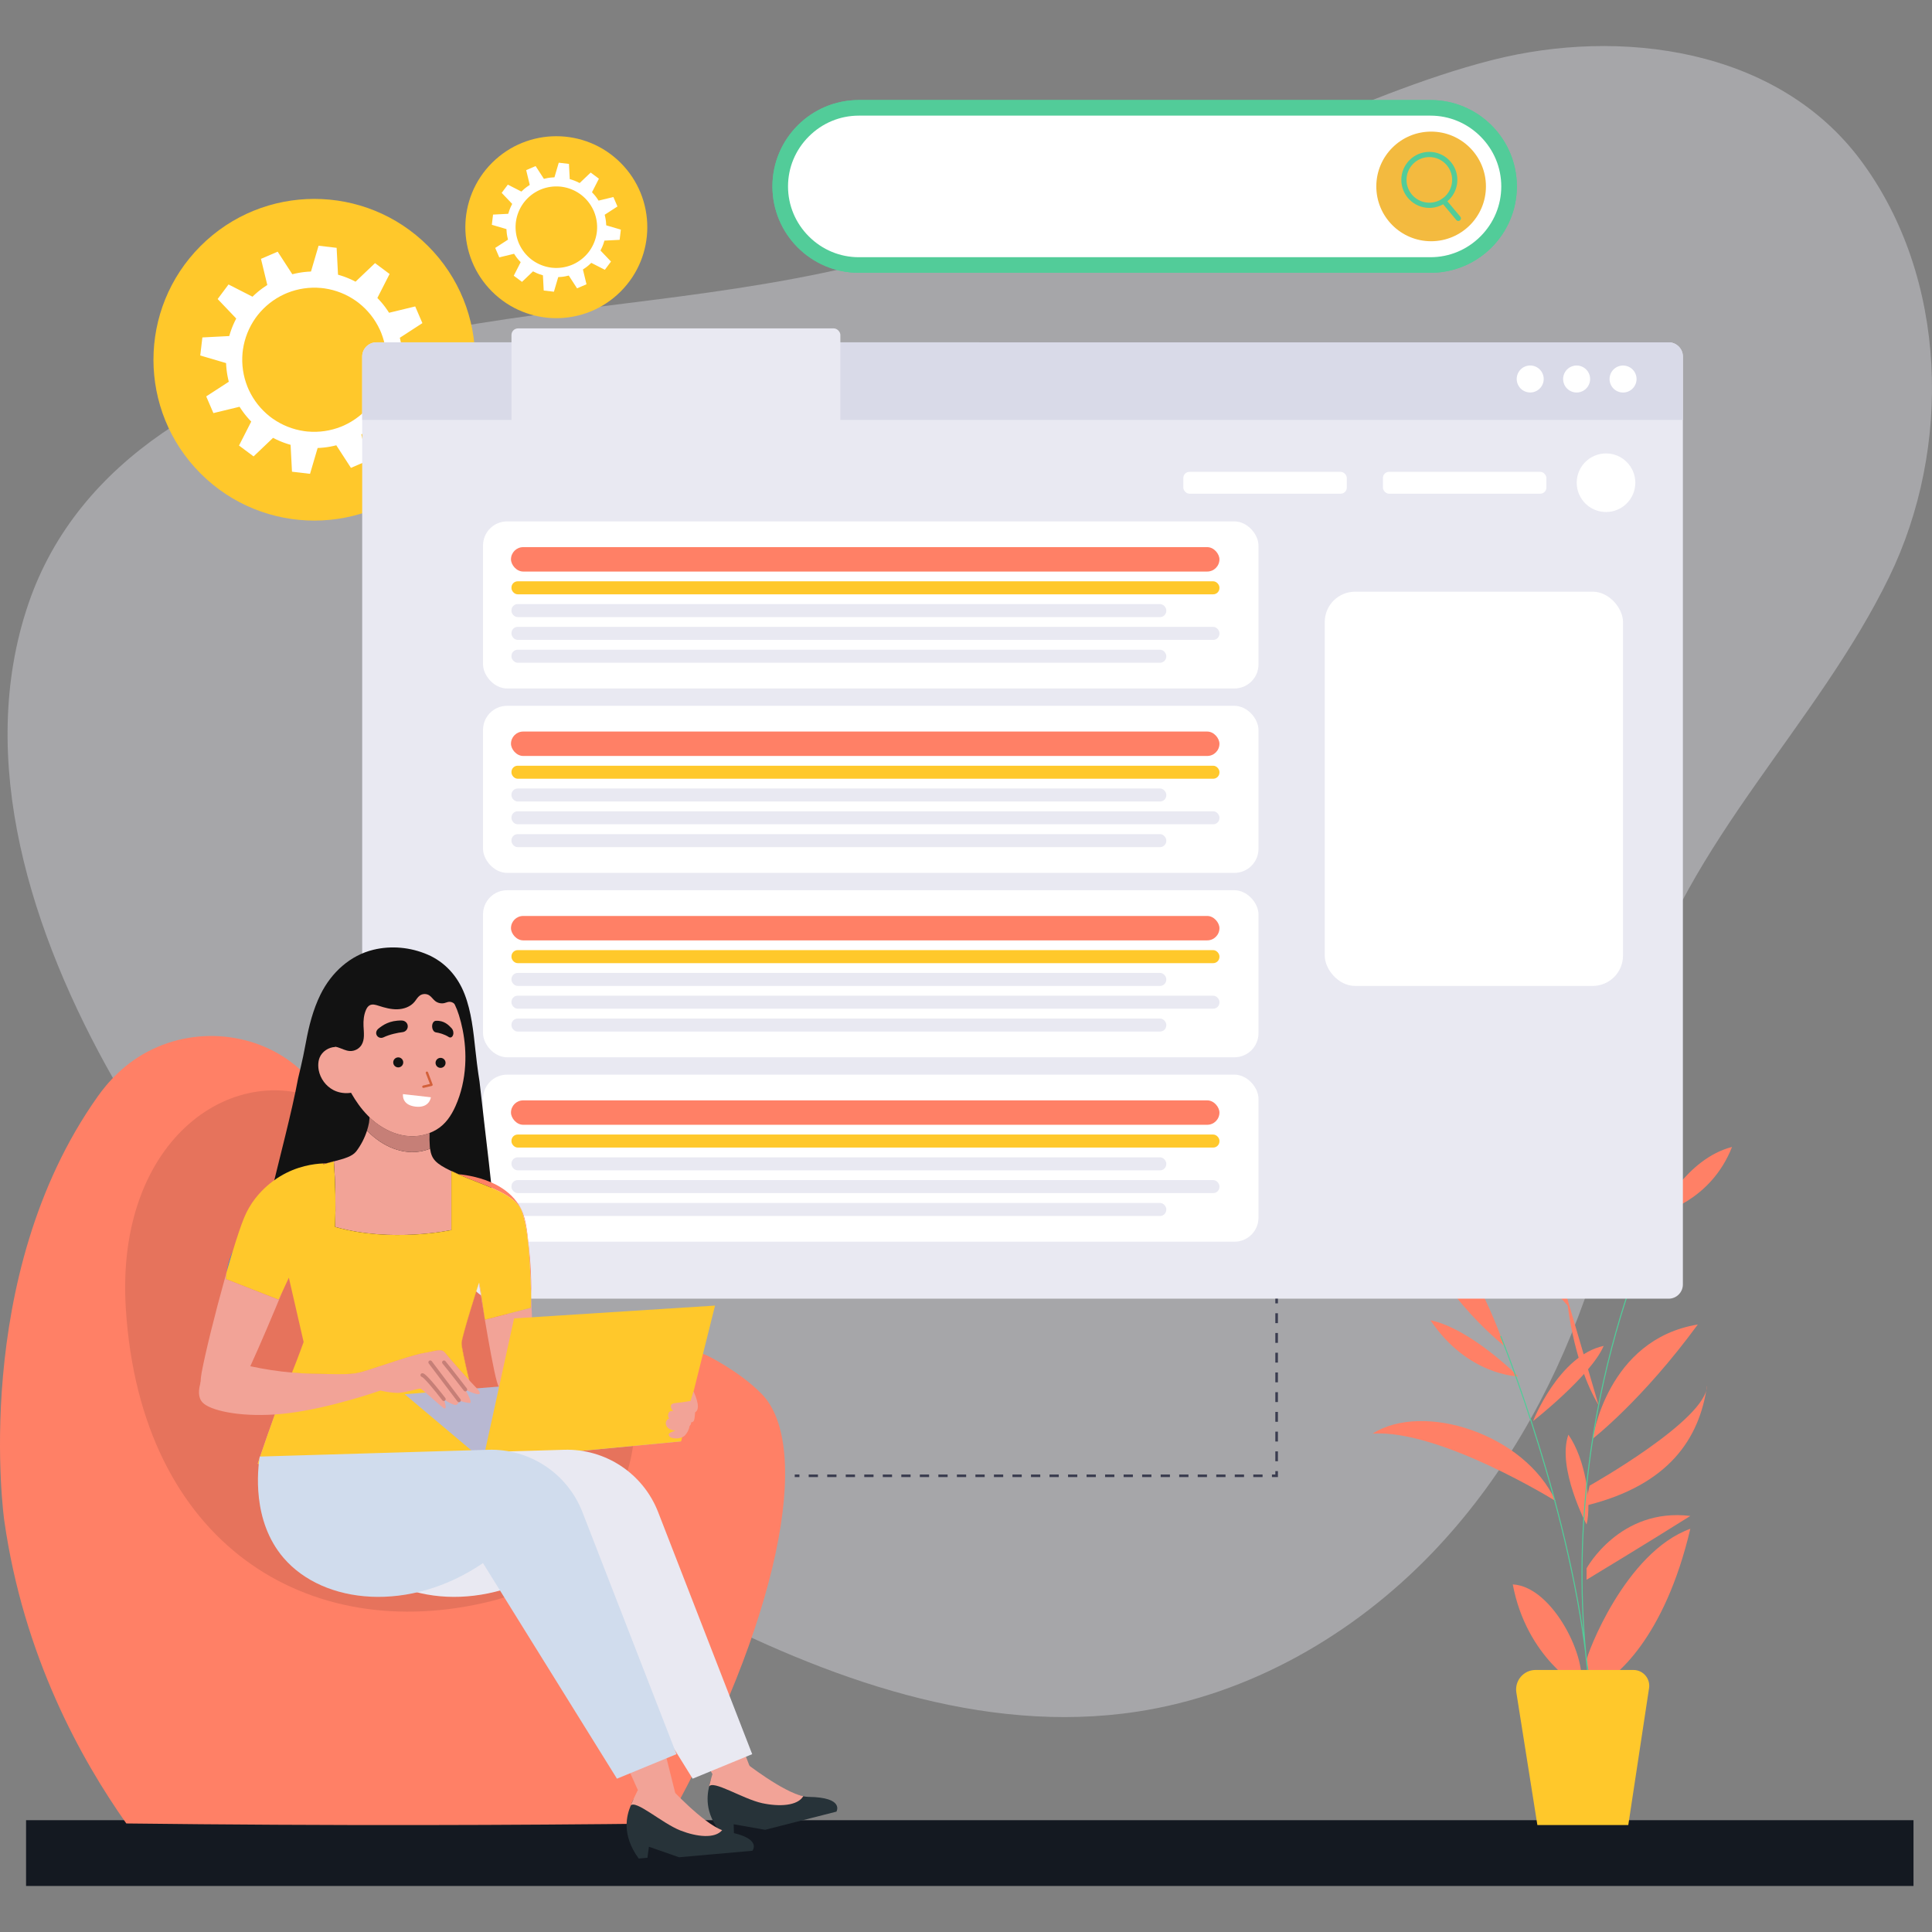
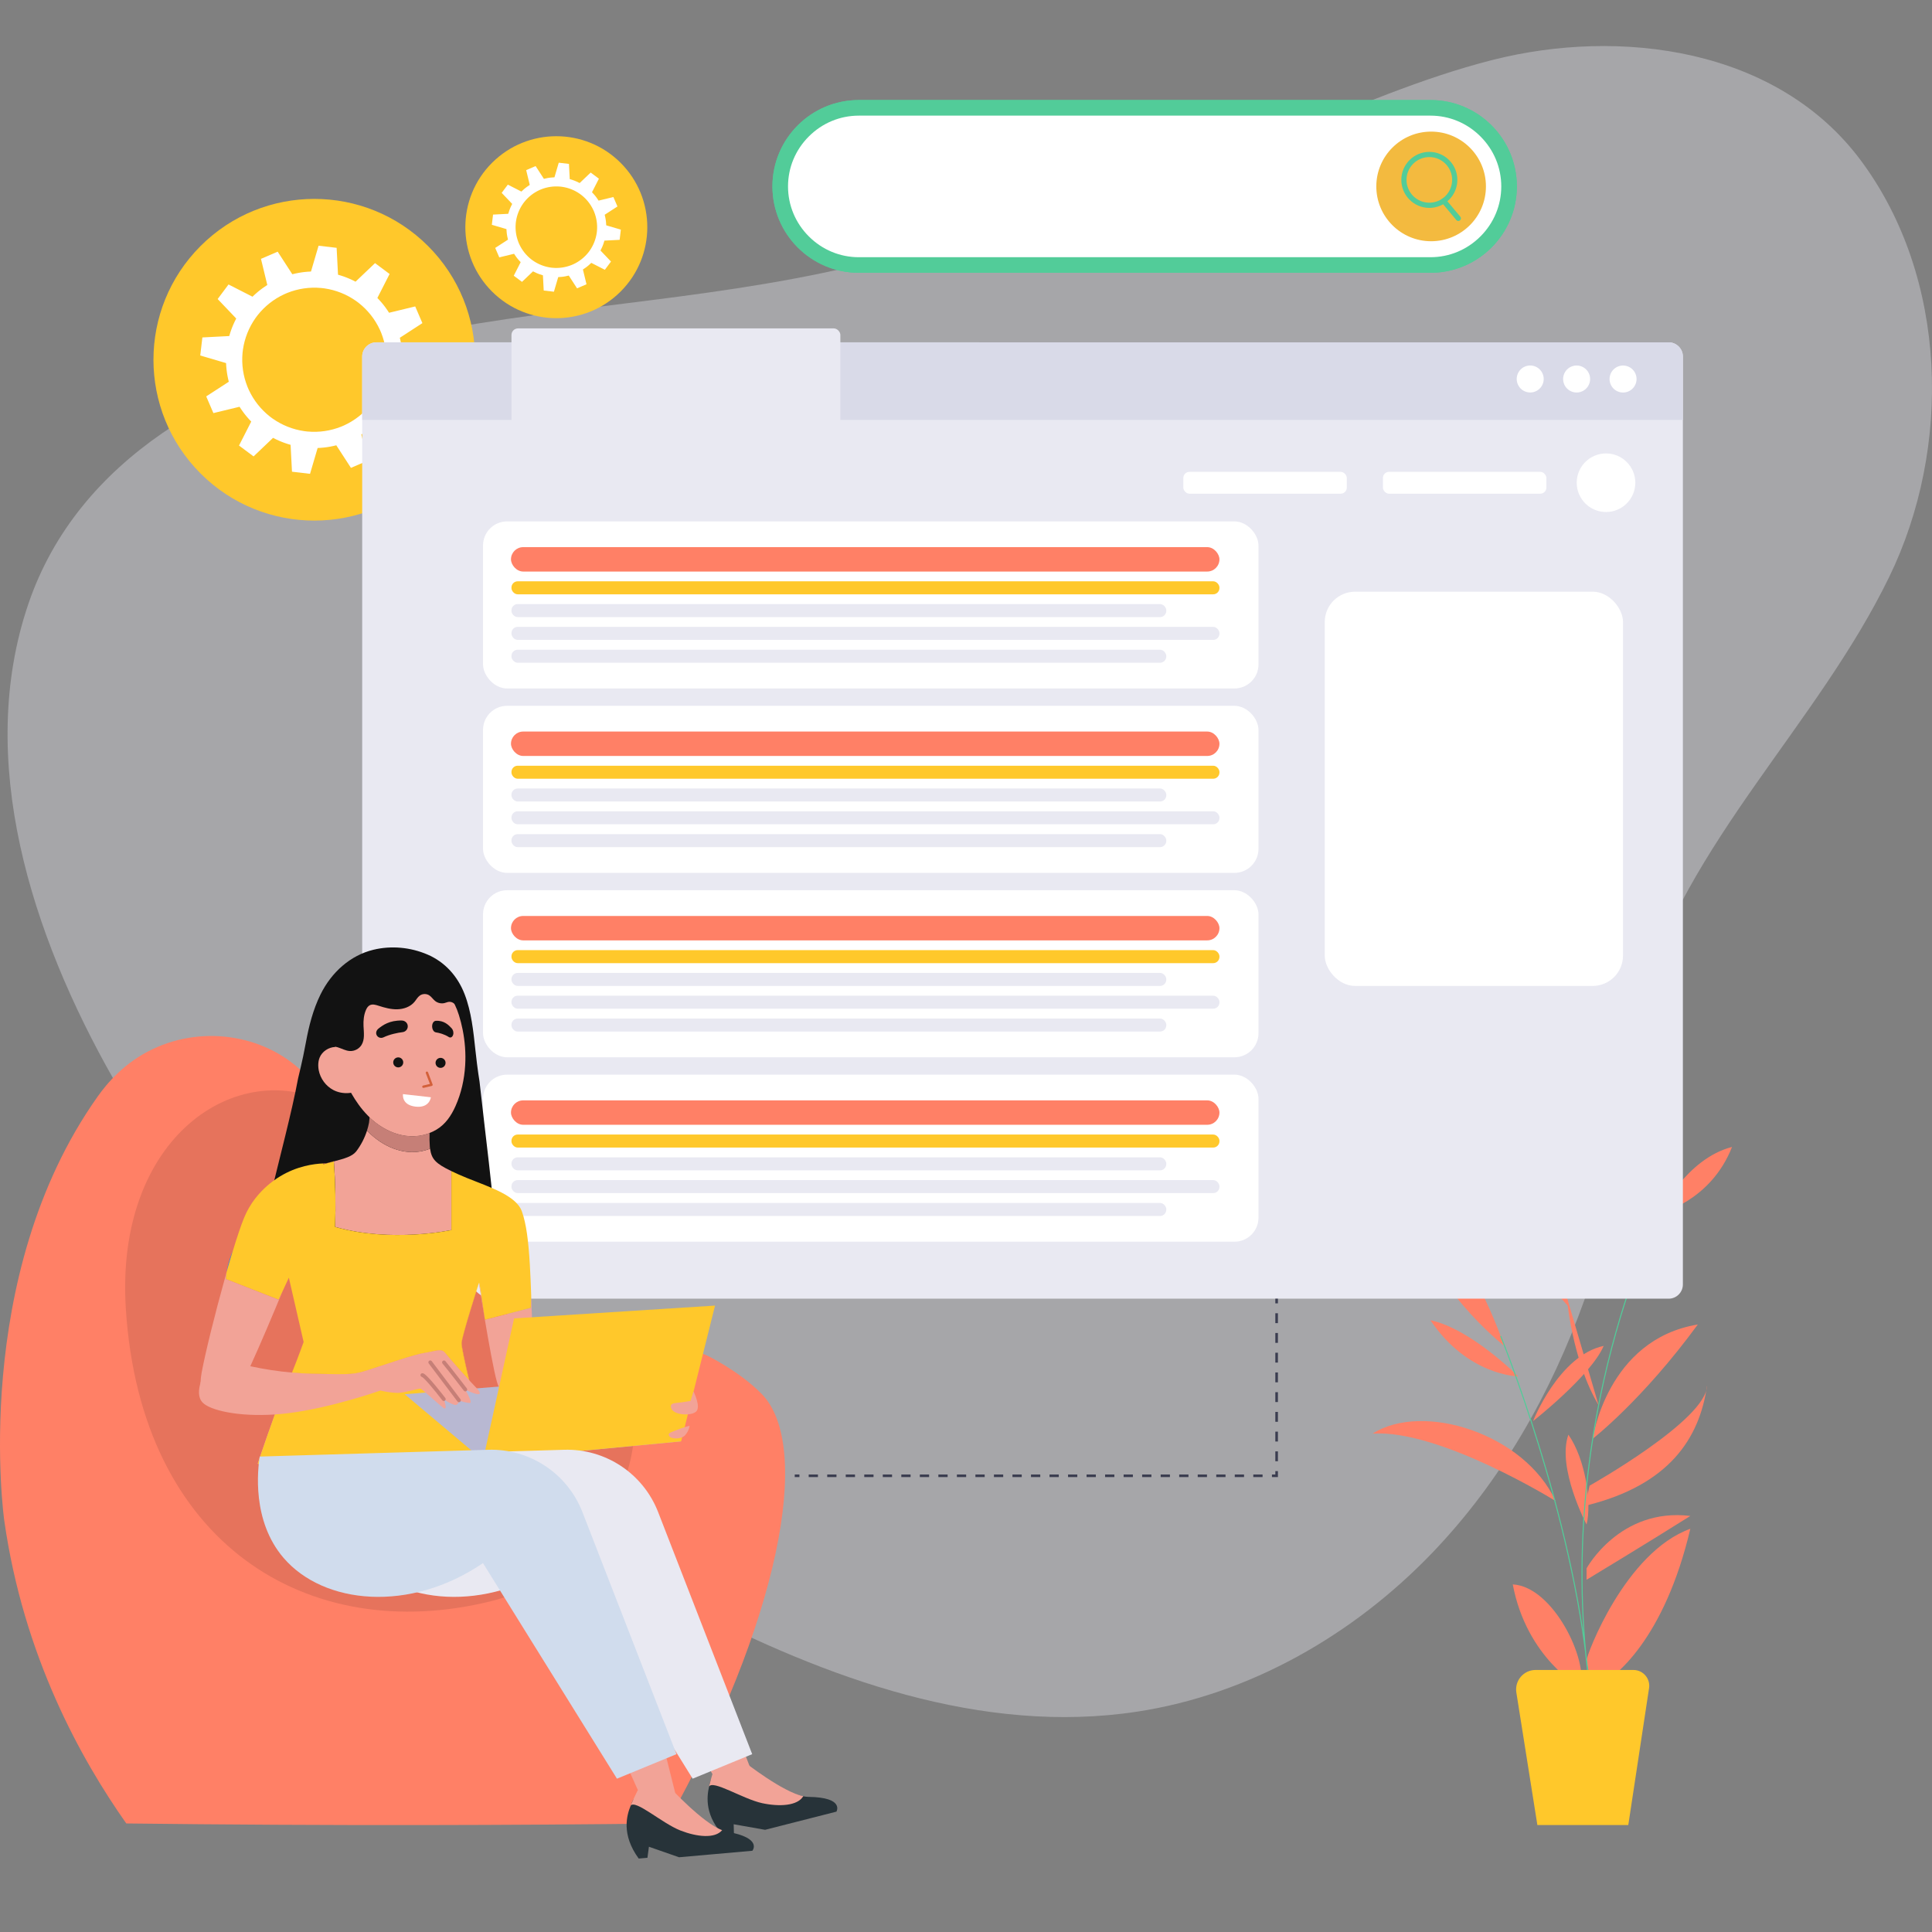
<svg xmlns="http://www.w3.org/2000/svg" id="SvgjsSvg2329" width="360" height="360">
  <rect width="100%" height="100%" fill="#808080" stroke="none" />
  <defs id="SvgjsDefs2330" />
  <g id="SvgjsG2331">
    <svg data-name="Layer 1" viewBox="0 0 3716.88 3539.76" width="360" height="360">
      <path fill="#e9e9f2" d="m218.61,1987.89C59.28,1707.59-47.08,1373.14,54.26,1074.15c96.17-283.76,375.15-428.85,649.43-497.11,286.8-71.38,587.9-79.52,877.77-140.19,304.1-63.64,603.02-152.4,892.06-266.42,131.09-51.71,260.72-108.78,397.3-143.5,246.23-62.59,548.36-23.08,709.21,193.27,167.95,225.91,175.57,552.9,54.29,801.69-138.56,284.23-387.09,507.08-478.35,815.77-55.31,187.12-42.28,390.43-107.58,574.02-63.95,179.8-160.67,349.54-293.32,487.6-151.39,157.58-351.06,272.09-567.07,305.09-298.25,45.56-598.62-63.96-866.24-203.26-357.83-186.25-691.39-435.12-935.61-759.2-57.9-76.83-115.53-162.54-167.53-254.01Z" opacity=".36" class="colore9e9f2 svgShape" />
      <circle cx="604.67" cy="603.54" r="309.44" fill="#ffc82b" transform="rotate(-45 604.673 603.536)" class="colorffc82b svgShape" />
      <path fill="#ffffff" d="m773.44,584.32c-.13-1.11-.26-2.21-.41-3.31-.09-.65-.18-1.31-.28-1.96-.09-.64-.18-1.29-.29-1.93-.17-1.1-.36-2.2-.56-3.3-.03-.19-.06-.39-.1-.58-.05-.3-.1-.6-.15-.89-.51-2.74-1.09-5.45-1.73-8.15-.24-.99-.49-1.97-.74-2.95l43.44-28.17-13.82-32.12-50.32,12.18c-2.17-3.45-4.47-6.84-6.91-10.15-.12-.16-.24-.31-.35-.47-.66-.9-1.33-1.79-2.01-2.67-.4-.52-.81-1.03-1.21-1.54-.41-.52-.81-1.03-1.23-1.55-.7-.87-1.42-1.73-2.13-2.58-.12-.15-.25-.3-.37-.44-2.66-3.14-5.42-6.16-8.27-9.08l23.53-46.11-28.03-20.9-37.49,35.71c-3.61-1.91-7.29-3.69-11.06-5.34-.18-.08-.36-.15-.54-.23-1.02-.44-2.05-.88-3.08-1.31-.61-.25-1.21-.49-1.82-.73-.61-.24-1.21-.49-1.83-.72-1.04-.4-2.09-.79-3.14-1.17-.18-.07-.37-.14-.55-.2-3.87-1.39-7.77-2.63-11.7-3.72l-2.68-51.7-34.73-4.09-14.61,49.67c-4.08.15-8.16.45-12.25.9-.19.02-.38.05-.57.07-.89.1-1.79.2-2.68.32-.21.03-.43.06-.65.09-.65.09-1.3.19-1.95.28-.65.09-1.29.19-1.94.29-1.1.17-2.2.36-3.3.56-.16.03-.31.05-.47.08-.04,0-.07.02-.11.02-4.04.73-8.05,1.61-12,2.63l-28.17-43.44-32.12,13.82,12.18,50.32c-.86.54-1.72,1.08-2.57,1.64-2.32,1.52-4.61,3.09-6.86,4.73-.24.18-.48.36-.73.54-.03.02-.06.04-.09.07-.13.09-.25.19-.38.28-.9.66-1.79,1.33-2.67,2.02-.52.4-1.02.8-1.54,1.21-.52.41-1.04.81-1.55,1.23-.17.14-.34.27-.51.41-.7.57-1.38,1.15-2.07,1.72-.15.13-.3.25-.45.38-3.14,2.66-6.16,5.42-9.08,8.27l-46.11-23.53-20.9,28.03,35.71,37.48c-1.91,3.61-3.69,7.29-5.34,11.05-.08.19-.16.37-.24.56-.44,1.02-.88,2.04-1.3,3.06-.25.61-.49,1.23-.74,1.84-.24.6-.48,1.2-.71,1.81-.4,1.05-.79,2.1-1.18,3.16-.06.18-.13.35-.2.53-1.39,3.87-2.63,7.77-3.72,11.71l-51.7,2.68-4.09,34.73,49.67,14.61c.15,4.08.45,8.16.91,12.25.02.19.05.38.07.57.13,1.11.26,2.22.41,3.32.09.65.19,1.3.28,1.96.09.65.18,1.29.29,1.94.17,1.1.36,2.2.56,3.3.03.19.07.39.1.58.73,4.04,1.61,8.04,2.63,12l-43.44,28.17,13.82,32.12,50.32-12.18c2.17,3.45,4.47,6.84,6.91,10.15.12.16.24.31.35.47.66.89,1.33,1.79,2.01,2.67.4.52.81,1.03,1.21,1.54.41.52.81,1.03,1.23,1.55.7.87,1.41,1.73,2.13,2.58.13.15.25.3.37.45,2.66,3.14,5.42,6.16,8.27,9.08l-23.53,46.11,28.03,20.9,37.49-35.71c3.61,1.91,7.3,3.69,11.06,5.34.17.08.35.15.52.22,1.03.45,2.06.89,3.1,1.32.6.25,1.2.49,1.81.73.61.24,1.22.49,1.84.73,1.04.4,2.08.79,3.13,1.16.19.07.38.14.56.21,3.87,1.39,7.77,2.63,11.7,3.72l2.68,51.7,34.73,4.09,14.61-49.67c4.08-.15,8.16-.45,12.25-.9.19-.02.39-.05.58-.07.89-.1,1.78-.2,2.67-.31.22-.03.43-.06.65-.09.65-.09,1.31-.19,1.96-.28.64-.09,1.29-.18,1.93-.29,1.1-.17,2.2-.36,3.3-.56.16-.03.31-.05.47-.08.04,0,.07-.02.11-.02,4.04-.73,8.05-1.61,12-2.63l28.17,43.43,32.12-13.82-12.18-50.32c3.46-2.17,6.84-4.47,10.16-6.91.03-.02.06-.04.09-.06.12-.09.24-.18.36-.27.9-.67,1.8-1.34,2.69-2.03.51-.39,1.01-.79,1.52-1.19.52-.41,1.05-.82,1.57-1.25.17-.14.34-.27.51-.4.69-.56,1.37-1.14,2.05-1.71.15-.13.31-.26.47-.39,3.14-2.66,6.16-5.41,9.07-8.27l46.11,23.53,20.9-28.03-35.71-37.48c1.91-3.61,3.69-7.29,5.34-11.06.08-.18.15-.36.23-.54.44-1.02.88-2.05,1.31-3.08.03-.06.05-.12.08-.19.02-.06.05-.11.07-.17.2-.49.38-.98.58-1.46.24-.61.49-1.21.72-1.83.4-1.04.79-2.09,1.17-3.14.07-.18.14-.37.2-.55,1.39-3.87,2.63-7.77,3.72-11.7l51.7-2.68,4.09-34.73-49.67-14.61c-.15-4.08-.45-8.16-.9-12.25-.02-.2-.05-.39-.07-.59Zm-111.39,145.48c-.88.4-1.78.77-2.67,1.15-.82.35-1.63.71-2.45,1.05-.21.09-.42.17-.63.25-20.4,8.14-42.52,11.37-64.39,9.38-.23-.02-.45-.04-.68-.06-.97-.1-1.94-.22-2.91-.34-.88-.1-1.75-.19-2.63-.31-.23-.03-.45-.06-.67-.1-21.74-3.15-42.5-11.41-60.46-24.07-.19-.13-.37-.26-.56-.39-.79-.56-1.56-1.15-2.33-1.73-.71-.53-1.43-1.05-2.13-1.6-.18-.14-.36-.28-.54-.42-17.26-13.6-31.1-31.14-40.32-51.08-.09-.2-.19-.41-.28-.61-.41-.9-.79-1.81-1.17-2.71-.35-.8-.7-1.6-1.03-2.41-.09-.21-.17-.42-.25-.63-8.15-20.41-11.37-42.54-9.38-64.42.02-.21.04-.42.06-.63.1-.98.22-1.95.34-2.93.1-.88.19-1.77.32-2.65.03-.21.06-.41.09-.62,3.15-21.76,11.42-42.54,24.09-60.51.13-.18.25-.36.38-.53.52-.72,1.06-1.43,1.59-2.14.58-.78,1.16-1.57,1.75-2.35.13-.17.27-.34.4-.52,13.6-17.26,31.15-31.11,51.1-40.33.2-.09.4-.18.6-.27.83-.37,1.67-.72,2.5-1.08.88-.38,1.75-.77,2.64-1.13.2-.08.4-.16.61-.24,20.41-8.15,42.53-11.37,64.41-9.38.22.02.44.04.67.06.92.09,1.83.21,2.74.32.94.11,1.87.21,2.81.33.22.03.44.06.66.09,21.75,3.15,42.51,11.42,60.47,24.08.18.13.36.25.54.38.74.53,1.46,1.08,2.19,1.63.77.57,1.54,1.13,2.29,1.71.18.14.35.27.52.41,17.26,13.6,31.11,31.15,40.33,51.09.09.2.19.4.28.6.36.81.7,1.62,1.05,2.43.39.9.79,1.79,1.16,2.7.08.2.16.41.25.61,8.14,20.4,11.36,42.51,9.38,64.38-.02.24-.04.47-.07.71-.09.88-.2,1.76-.31,2.64-.11.95-.21,1.91-.34,2.86-.03.24-.07.47-.1.7-3.15,21.73-11.41,42.48-24.07,60.43-.13.18-.26.37-.39.55-.57.8-1.17,1.58-1.76,2.37-.52.7-1.03,1.41-1.57,2.1-.14.18-.28.36-.42.54-13.6,17.26-31.14,31.1-51.08,40.32-.21.09-.41.19-.62.28Z" class="colorfff svgShape" />
      <circle cx="1070.28" cy="348.52" r="175.02" fill="#ffc82b" transform="rotate(-45 1070.28 348.516)" class="colorffc82b svgShape" />
      <path fill="#ffffff" d="m1165.74,337.65c-.07-.62-.15-1.25-.23-1.87-.05-.37-.1-.74-.16-1.11-.05-.36-.1-.73-.16-1.09-.1-.62-.21-1.25-.32-1.87-.02-.11-.04-.22-.06-.33-.03-.17-.06-.34-.09-.5-.29-1.55-.61-3.08-.98-4.61-.13-.56-.28-1.12-.42-1.67l24.57-15.93-7.82-18.16-28.46,6.89c-1.23-1.95-2.53-3.87-3.91-5.74-.07-.09-.13-.18-.2-.27-.37-.51-.75-1.01-1.14-1.51-.23-.29-.46-.58-.68-.87-.23-.29-.46-.59-.69-.87-.4-.49-.8-.98-1.21-1.46-.07-.08-.14-.17-.21-.25-1.5-1.77-3.06-3.49-4.68-5.13l13.31-26.08-15.85-11.82-21.2,20.2c-2.04-1.08-4.12-2.09-6.25-3.02-.1-.04-.2-.09-.31-.13-.58-.25-1.16-.5-1.74-.74-.34-.14-.69-.28-1.03-.41-.34-.14-.69-.28-1.03-.41-.59-.23-1.18-.45-1.77-.66-.1-.04-.21-.08-.31-.11-2.19-.79-4.4-1.49-6.62-2.11l-1.51-29.24-19.64-2.31-8.26,28.09c-2.31.09-4.62.26-6.93.51-.11.01-.22.03-.32.04-.51.06-1.01.11-1.51.18-.12.02-.24.04-.37.05-.37.05-.74.1-1.11.16-.37.05-.73.1-1.1.16-.62.1-1.25.2-1.87.31-.09.02-.18.03-.26.04-.02,0-.04,0-.06.01-2.29.41-4.55.91-6.79,1.49l-15.93-24.57-18.16,7.82,6.89,28.46c-.49.31-.97.61-1.45.93-1.31.86-2.6,1.75-3.88,2.68-.14.1-.27.2-.41.31-.02.01-.04.03-.05.04-.07.05-.14.11-.21.16-.51.38-1.01.75-1.51,1.14-.29.22-.58.45-.87.68-.29.23-.59.46-.88.7-.1.08-.19.15-.29.23-.39.32-.78.65-1.17.98-.08.07-.17.14-.25.21-1.77,1.5-3.49,3.06-5.13,4.68l-26.08-13.31-11.82,15.85,20.2,21.2c-1.08,2.04-2.09,4.12-3.02,6.25-.05.11-.09.21-.14.32-.25.57-.5,1.15-.73,1.73-.14.35-.28.69-.42,1.04-.14.34-.27.68-.4,1.02-.23.59-.45,1.19-.67,1.79-.04.1-.07.2-.11.3-.79,2.19-1.49,4.4-2.11,6.62l-29.24,1.51-2.31,19.64,28.09,8.26c.09,2.31.26,4.62.51,6.93.01.11.03.22.04.32.07.63.15,1.25.23,1.88.05.37.1.74.16,1.11.05.37.1.73.16,1.1.1.62.2,1.24.31,1.86.02.11.04.22.06.33.41,2.29.91,4.55,1.49,6.78l-24.57,15.93,7.82,18.17,28.46-6.89c1.23,1.95,2.53,3.87,3.91,5.74.07.09.13.18.2.27.37.51.75,1.01,1.14,1.51.23.29.46.58.68.87.23.29.46.59.69.88.4.49.8.98,1.21,1.46.07.08.14.17.21.25,1.5,1.77,3.06,3.49,4.68,5.13l-13.31,26.08,15.85,11.82,21.2-20.2c2.04,1.08,4.13,2.09,6.26,3.02.1.04.2.08.29.13.58.25,1.17.5,1.75.74.34.14.68.27,1.02.41.35.14.69.28,1.04.41.59.23,1.18.44,1.77.66.11.04.21.08.32.12,2.19.78,4.39,1.49,6.62,2.11l1.51,29.24,19.64,2.31,8.26-28.09c2.31-.09,4.62-.26,6.93-.51.11-.01.22-.03.33-.04.5-.06,1.01-.11,1.51-.18.12-.02.24-.04.37-.05.37-.05.74-.1,1.11-.16.36-.05.73-.1,1.09-.16.62-.1,1.25-.2,1.87-.32.09-.02.18-.03.26-.04.02,0,.04,0,.06-.01,2.29-.41,4.55-.91,6.78-1.49l15.93,24.57,18.17-7.82-6.89-28.46c1.95-1.23,3.87-2.53,5.75-3.91.02-.01.03-.02.05-.04.07-.05.14-.1.2-.15.51-.38,1.02-.76,1.52-1.15.29-.22.57-.45.86-.67.3-.23.59-.47.89-.7.09-.08.19-.15.29-.23.39-.32.78-.64,1.16-.97.09-.07.18-.15.26-.22,1.77-1.5,3.48-3.06,5.13-4.68l26.08,13.31,11.82-15.85-20.2-21.2c1.08-2.04,2.09-4.13,3.02-6.25.04-.1.09-.2.13-.31.25-.58.5-1.16.74-1.74.01-.04.03-.07.04-.11.01-.03.03-.06.04-.1.11-.28.22-.55.33-.83.14-.34.27-.69.41-1.03.23-.59.45-1.18.66-1.77.04-.1.08-.21.11-.31.79-2.19,1.49-4.4,2.11-6.62l29.24-1.51,2.31-19.64-28.09-8.26c-.09-2.31-.25-4.62-.51-6.93-.01-.11-.03-.22-.04-.33Zm-63,82.28c-.5.23-1.01.44-1.51.65-.46.2-.92.4-1.38.59-.12.05-.24.1-.36.14-11.54,4.61-24.05,6.43-36.42,5.31-.13-.01-.26-.02-.38-.04-.55-.05-1.1-.13-1.64-.19-.49-.06-.99-.11-1.48-.18-.13-.02-.25-.04-.38-.05-12.3-1.78-24.04-6.46-34.2-13.62-.1-.07-.21-.15-.31-.22-.45-.32-.88-.65-1.32-.98-.4-.3-.81-.59-1.21-.9-.1-.08-.2-.16-.3-.24-9.76-7.69-17.59-17.61-22.81-28.89-.05-.12-.11-.23-.16-.35-.23-.51-.44-1.02-.66-1.53-.2-.45-.4-.9-.58-1.36-.05-.12-.1-.24-.14-.36-4.61-11.54-6.43-24.06-5.31-36.44.01-.12.02-.24.03-.35.05-.55.13-1.1.19-1.66.06-.5.11-1,.18-1.5.02-.12.03-.23.05-.35,1.78-12.31,6.46-24.06,13.63-34.22.07-.1.14-.2.21-.3.29-.41.6-.81.9-1.21.33-.44.65-.89.99-1.33.08-.1.15-.19.23-.29,7.69-9.76,17.62-17.6,28.9-22.81.11-.05.22-.1.34-.16.47-.21.94-.41,1.42-.61.5-.21.99-.43,1.49-.64.11-.05.23-.09.34-.14,11.54-4.61,24.05-6.43,36.43-5.31.13.01.25.02.38.03.52.05,1.03.12,1.55.18.53.06,1.06.12,1.59.19.12.02.25.04.37.05,12.3,1.78,24.05,6.46,34.2,13.62.1.07.2.14.31.22.42.3.82.61,1.24.92.43.32.87.64,1.3.97.1.08.2.16.3.23,9.76,7.69,17.59,17.62,22.81,28.9.05.11.11.23.16.34.21.46.4.92.59,1.37.22.51.45,1.01.66,1.53.05.12.09.23.14.35,4.61,11.54,6.43,24.04,5.31,36.41-.01.13-.02.27-.04.4-.05.5-.12,1-.17,1.5-.06.54-.12,1.08-.19,1.62-.02.13-.04.27-.06.4-1.78,12.29-6.46,24.03-13.61,34.18-.07.1-.15.21-.22.31-.32.45-.66.89-1,1.34-.3.4-.59.8-.89,1.19-.08.1-.16.2-.24.3-7.69,9.76-17.61,17.59-28.89,22.81-.12.05-.23.11-.35.16Z" class="colorfff svgShape" />
      <circle cx="1072.91" cy="693.92" r="126.72" fill="#ffc82b" class="colorffc82b svgShape" />
      <path fill="#ffffff" d="m1142.03,686.05c-.05-.45-.11-.9-.17-1.36-.04-.27-.08-.53-.11-.8-.04-.26-.08-.53-.12-.79-.07-.45-.15-.9-.23-1.35-.01-.08-.03-.16-.04-.24-.02-.12-.04-.24-.06-.37-.21-1.12-.45-2.23-.71-3.34-.1-.4-.2-.81-.3-1.21l17.79-11.54-5.66-13.15-20.61,4.99c-.89-1.41-1.83-2.8-2.83-4.16-.05-.06-.1-.13-.14-.19-.27-.37-.54-.73-.82-1.09-.16-.21-.33-.42-.49-.63-.17-.21-.33-.42-.5-.63-.29-.36-.58-.71-.87-1.06-.05-.06-.1-.12-.15-.18-1.09-1.28-2.22-2.52-3.39-3.72l9.64-18.88-11.48-8.56-15.35,14.62c-1.48-.78-2.99-1.51-4.53-2.19-.07-.03-.15-.06-.22-.1-.42-.18-.84-.36-1.26-.54-.25-.1-.5-.2-.75-.3-.25-.1-.5-.2-.75-.3-.43-.16-.86-.32-1.28-.48-.08-.03-.15-.06-.23-.08-1.58-.57-3.18-1.08-4.79-1.52l-1.1-21.17-14.22-1.67-5.98,20.34c-1.67.06-3.34.19-5.02.37-.08,0-.16.02-.23.03-.37.04-.73.08-1.1.13-.09.01-.18.03-.27.04-.27.04-.53.08-.8.11-.26.04-.53.08-.79.12-.45.07-.9.15-1.35.23-.06.01-.13.02-.19.03-.02,0-.03,0-.05,0-1.66.3-3.3.66-4.91,1.08l-11.54-17.79-13.15,5.66,4.99,20.61c-.35.22-.7.44-1.05.67-.95.62-1.89,1.27-2.81,1.94-.1.07-.2.15-.3.22-.01,0-.03.02-.04.03-.05.04-.1.08-.15.12-.37.27-.73.55-1.09.83-.21.16-.42.33-.63.49-.21.17-.42.33-.63.5-.07.06-.14.11-.21.17-.29.23-.56.47-.85.71-.06.05-.12.1-.18.15-1.28,1.09-2.52,2.22-3.72,3.39l-18.88-9.64-8.56,11.48,14.62,15.35c-.78,1.48-1.51,2.99-2.19,4.53-.03.08-.07.15-.1.23-.18.42-.36.83-.53,1.25-.1.25-.2.5-.3.75-.1.25-.2.49-.29.74-.17.43-.32.86-.48,1.29-.03.07-.05.14-.08.22-.57,1.58-1.08,3.18-1.53,4.79l-21.17,1.1-1.67,14.22,20.34,5.98c.06,1.67.19,3.34.37,5.02,0,.08.02.16.03.23.05.45.11.91.17,1.36.04.27.08.53.11.8.04.26.08.53.12.79.07.45.15.9.23,1.35.01.08.03.16.04.24.3,1.66.66,3.29,1.08,4.91l-17.79,11.54,5.66,13.15,20.61-4.99c.89,1.41,1.83,2.8,2.83,4.16.05.06.1.13.14.19.27.37.55.73.82,1.09.16.21.33.42.49.63.17.21.33.42.5.63.29.36.58.71.87,1.06.05.06.1.12.15.18,1.09,1.28,2.22,2.52,3.39,3.72l-9.64,18.88,11.48,8.56,15.35-14.62c1.48.78,2.99,1.51,4.53,2.19.07.03.14.06.21.09.42.18.84.36,1.27.54.25.1.49.2.74.3.25.1.5.2.75.3.43.16.85.32,1.28.48.08.03.15.06.23.08,1.58.57,3.18,1.08,4.79,1.52l1.1,21.17,14.22,1.67,5.98-20.34c1.67-.06,3.34-.19,5.02-.37.08,0,.16-.02.24-.03.36-.04.73-.08,1.09-.13.09-.01.18-.03.27-.04.27-.04.53-.08.8-.11.26-.04.53-.08.79-.12.45-.07.9-.15,1.35-.23.06-.01.13-.02.19-.03.02,0,.03,0,.05,0,1.66-.3,3.29-.66,4.91-1.08l11.54,17.79,13.15-5.66-4.99-20.61c1.42-.89,2.8-1.83,4.16-2.83.01,0,.02-.02.04-.03.05-.04.1-.07.15-.11.37-.27.74-.55,1.1-.83.21-.16.41-.32.62-.49.21-.17.43-.34.64-.51.07-.06.14-.11.21-.16.28-.23.56-.47.84-.7.06-.05.13-.11.19-.16,1.28-1.09,2.52-2.22,3.72-3.39l18.88,9.64,8.56-11.48-14.62-15.35c.78-1.48,1.51-2.99,2.19-4.53.03-.07.06-.15.1-.22.18-.42.36-.84.54-1.26.01-.03.02-.05.03-.08,0-.02.02-.05.03-.07.08-.2.16-.4.24-.6.1-.25.2-.5.3-.75.16-.43.32-.86.48-1.29.03-.08.06-.15.08-.23.57-1.58,1.08-3.18,1.52-4.79l21.17-1.1,1.67-14.22-20.34-5.98c-.06-1.67-.18-3.34-.37-5.02,0-.08-.02-.16-.03-.24Zm-45.62,59.58c-.36.16-.73.32-1.09.47-.33.14-.67.29-1,.43-.09.04-.17.07-.26.1-8.36,3.34-17.41,4.65-26.37,3.84-.09,0-.18-.02-.28-.03-.4-.04-.79-.09-1.19-.14-.36-.04-.72-.08-1.08-.13-.09-.01-.18-.03-.28-.04-8.9-1.29-17.41-4.67-24.76-9.86-.08-.05-.15-.11-.23-.16-.32-.23-.64-.47-.95-.71-.29-.22-.59-.43-.87-.65-.07-.06-.15-.12-.22-.17-7.07-5.57-12.74-12.75-16.51-20.92-.04-.08-.08-.17-.12-.25-.17-.37-.32-.74-.48-1.11-.14-.33-.29-.65-.42-.99-.03-.09-.07-.17-.1-.26-3.34-8.36-4.66-17.42-3.84-26.38,0-.09.02-.17.02-.26.04-.4.09-.8.14-1.2.04-.36.08-.72.13-1.09.01-.09.02-.17.04-.25,1.29-8.91,4.68-17.42,9.87-24.78.05-.07.1-.15.15-.22.21-.3.43-.58.65-.88.24-.32.47-.64.72-.96.05-.07.11-.14.17-.21,5.57-7.07,12.76-12.74,20.93-16.52.08-.04.16-.08.24-.11.34-.15.68-.3,1.02-.44.36-.16.72-.31,1.08-.46.08-.03.17-.07.25-.1,8.36-3.34,17.42-4.66,26.38-3.84.09,0,.18.02.27.03.37.04.75.09,1.12.13.38.04.77.08,1.15.14.09.01.18.03.27.04,8.91,1.29,17.41,4.68,24.76,9.86.07.05.15.1.22.16.3.22.6.44.9.67.31.23.63.46.94.7.07.06.14.11.21.17,7.07,5.57,12.74,12.76,16.52,20.92.04.08.08.16.11.25.15.33.29.66.43,1,.16.37.32.73.47,1.11.03.08.07.17.1.25,3.33,8.35,4.65,17.41,3.84,26.37,0,.1-.02.19-.03.29-.04.36-.08.72-.13,1.08-.04.39-.09.78-.14,1.17-.01.1-.03.19-.04.29-1.29,8.9-4.67,17.4-9.86,24.75-.05.08-.11.15-.16.23-.23.33-.48.65-.72.97-.21.29-.42.58-.64.86-.06.07-.11.15-.17.22-5.57,7.07-12.75,12.74-20.92,16.51-.08.04-.17.08-.25.12Z" class="colorfff svgShape" />
-       <rect width="3631.13" height="126.55" x="50.15" y="3413.21" fill="#141921" class="color141921 svgShape" />
      <path fill="#ff8066" d="M3052.33 3105.69c0-10.29 74.08-207.83 199.6-253.1-49.38 209.88-144.04 289.03-183.13 305.02-12.35-19-16.46-51.92-16.46-51.92zM3052.33 2928.73s63.79-117.29 199.6-100.83c-78.19 49.38-199.6 122.75-199.6 122.75v-21.93zM3064.13 2679.35s27.29-190.96 202.19-219.77c-107 146.1-202.19 219.77-202.19 219.77zM3058.11 2769.63s225.99-126.91 225.99-192.76c-14.4 102.88-74.08 191.36-230.46 230.46-4.12-4.12 4.47-37.7 4.47-37.7zM3171.67 2305.25s-63.79-156.38 0-234.58c30.87 47.33 26.75 164.62 0 234.58zM3193.3 2245.58s50.39-104.94 138.87-127.58c-41.15 104.94-138.87 127.58-138.87 127.58zM3017.34 2424.6s-80.25-80.25-86.42-179.02c69.96 51.44 86.42 179.02 86.42 179.02zM2893.88 2500.73s-154.33-121.4-166.67-255.15c96.71 45.27 166.67 255.15 166.67 255.15zM2920.63 2559.38s-96.71-1.03-168.73-108.03c78.19 16.46 168.73 108.03 168.73 108.03zM2992.65 2799.1s-222.23-137.86-351.86-129.63c96.71-61.73 292.19 0 351.86 129.63zM3039.98 3157.61s-102.88-56.04-129.63-198.02c78.19 4.12 146.1 147.05 129.63 198.02z" class="color105243 svgShape" />
      <path fill="#ff8066" d="M3052.33 2844.37s-57.62-109.06-34.98-172.85c32.92 47.07 45.27 131.69 34.98 172.85zM2949.44 2645.36s49.38-126.11 135.81-144.63c-24.69 57.61-135.81 144.63-135.81 144.63z" class="color105243 svgShape" />
      <path fill="none" stroke="#52cc99" stroke-miterlimit="10" stroke-width="1.99" d="m2887.03,2481.7s139.44,342.09,168.83,656.92c-63.2-502.08,137.45-893.04,137.45-893.04" class="colorStroke109490 svgStroke" />
      <path fill="#ff8066" d="m3014.1,2405.9s9.93,122.76,61.37,208.93" class="color105243 svgShape" />
      <path fill="#ffc82b" d="m2954.29,3124.21h188.18c18.61,0,32.86,16.57,30.07,34.97l-39.96,263.39h-174.9l-40.44-254.96c-3.61-22.79,13.99-43.41,37.06-43.41Z" class="colorffc82b svgShape" />
      <path fill="#e9e9f2" d="m3237.61,597.33v1785.28c0,15-12.29,27.31-27.31,27.31H724.11c-15.02,0-27.31-12.31-27.31-27.31V597.33c0-15.02,12.29-27.31,27.31-27.31h2486.19c15.02,0,27.31,12.29,27.31,27.31Z" class="colore9e9f2 svgShape" />
      <path fill="#d9dae8" d="m3237.62,719.26v-121.93c0-15.02-12.29-27.31-27.31-27.31H724.11c-15.02,0-27.31,12.29-27.31,27.31v121.93h2540.82Z" class="colord9dae8 svgShape" />
      <circle cx="2943.95" cy="640.59" r="25.96" fill="#ffffff" transform="rotate(-73.04 2943.895 640.62)" class="colorfff svgShape" />
      <circle cx="3033.18" cy="640.59" r="25.96" fill="#ffffff" transform="rotate(-16.73 3033.242 640.59)" class="colorfff svgShape" />
      <circle cx="3122.42" cy="640.59" r="25.96" fill="#ffffff" transform="rotate(-76.64 3122.501 640.554)" class="colorfff svgShape" />
      <rect width="632.77" height="211.73" x="983.98" y="543.24" fill="#e9e9f2" rx="12.67" ry="12.67" class="colore9e9f2 svgShape" />
      <path fill="#ff8066" d="m242.97,3419.5c191.07,2.29,382.12,3.32,573.17,3.08,155.61-.19,311.2-1.22,466.79-3.08,215.22-385.24,282.1-725.78,181.99-826.83-43.76-44.17-104.85-73.57-104.85-73.57-70.88-30.07-140.24-23.45-235-35.74h-.45c-48.66-6.34-96.29-17.67-141.6-41.57-143.93-75.96-225.04-254.89-346.14-405.72-15.1-18.88-30.91-37.19-47.41-54.94-71.75-76.61-194.7-99.84-296.59-50.92-53.54,25.7-86.42,64.63-104.83,90.57C-58.26,2367.85,8.15,2836.32,8.15,2836.32c37.14,262.03,148.19,460.19,234.82,583.18Z" class="color105243 svgShape" />
      <path d="m943.65,2992.16c-351.35,86.38-672.85-110.68-701.56-562.73-21.18-330.9,214.22-487.12,394.62-393.49,121.1,150.67,202.21,329.77,346.14,405.72,45.31,23.9,93.12,35.29,141.6,41.63h.45c5.04.68,9.97,1.25,14.9,1.81,160.3,100.31,76.92,439.99-196.15,507.06Z" style="isolation:isolate" fill="#010101" opacity=".1" class="color010101 svgShape" />
      <rect width="573.81" height="758.45" x="2548.61" y="1049.77" fill="#ffffff" rx="58.37" ry="58.37" class="colorfff svgShape" />
      <line x1="1528.97" x2="1537.97" y1="2750.63" y2="2750.63" fill="none" stroke="#3b3d50" stroke-miterlimit="10" stroke-width="5" class="colorStroke3b3d50 svgStroke" />
      <line x1="1555.8" x2="2438.13" y1="2750.63" y2="2750.63" fill="none" stroke="#3b3d50" stroke-dasharray="0 0 17.82 17.82" stroke-miterlimit="10" stroke-width="5" class="colorStroke3b3d50 svgStroke" />
      <polyline fill="none" stroke="#3b3d50" stroke-miterlimit="10" stroke-width="5" points="2447.04 2750.63 2456.04 2750.63 2456.04 2741.63" />
      <line x1="2456.04" x2="2456.04" y1="2722.65" y2="2428.42" fill="none" stroke="#3b3d50" stroke-dasharray="0 0 18.98 18.98" stroke-miterlimit="10" stroke-width="5" class="colorStroke3b3d50 svgStroke" />
      <line x1="2456.04" x2="2456.04" y1="2418.93" y2="2409.93" fill="none" stroke="#3b3d50" stroke-miterlimit="10" stroke-width="5" class="colorStroke3b3d50 svgStroke" />
      <rect width="314.51" height="42.08" x="2660.51" y="819.19" fill="#ffffff" rx="11.82" ry="11.82" class="colorfff svgShape" />
      <rect width="314.51" height="42.08" x="2276.55" y="819.19" fill="#ffffff" rx="11.82" ry="11.82" class="colorfff svgShape" />
      <circle cx="3089.74" cy="840.13" r="56.36" fill="#ffffff" class="colorfff svgShape" />
      <rect width="1491.86" height="321.39" x="929.29" y="914.55" fill="#ffffff" rx="46.28" ry="46.28" class="colorfff svgShape" />
      <g fill="#000000" class="color000 svgShape">
        <rect width="1362.97" height="46.96" x="983.05" y="964.05" fill="#ff8066" rx="23.48" ry="23.48" class="color105243 svgShape" />
        <rect width="1362.04" height="25.04" x="983.98" y="1029.78" fill="#ffc82b" rx="12" ry="12" class="colorffc82b svgShape" />
        <rect width="1259.78" height="25.04" x="983.98" y="1073.61" fill="#e9e9f2" rx="12" ry="12" class="colore9e9f2 svgShape" />
        <rect width="1362.04" height="25.04" x="983.98" y="1117.44" fill="#e9e9f2" rx="12" ry="12" class="colore9e9f2 svgShape" />
        <rect width="1259.78" height="25.04" x="983.98" y="1161.41" fill="#e9e9f2" rx="12" ry="12" class="colore9e9f2 svgShape" />
      </g>
      <rect width="1491.86" height="321.39" x="929.29" y="1269.33" fill="#ffffff" rx="46.28" ry="46.28" class="colorfff svgShape" />
      <g fill="#000000" class="color000 svgShape">
        <rect width="1362.97" height="46.96" x="983.05" y="1318.83" fill="#ff8066" rx="23.48" ry="23.48" class="color105243 svgShape" />
        <rect width="1362.04" height="25.04" x="983.98" y="1384.57" fill="#ffc82b" rx="12" ry="12" class="colorffc82b svgShape" />
        <rect width="1259.78" height="25.04" x="983.98" y="1428.39" fill="#e9e9f2" rx="12" ry="12" class="colore9e9f2 svgShape" />
        <rect width="1362.04" height="25.04" x="983.98" y="1472.22" fill="#e9e9f2" rx="12" ry="12" class="colore9e9f2 svgShape" />
        <rect width="1259.78" height="25.04" x="983.98" y="1516.19" fill="#e9e9f2" rx="12" ry="12" class="colore9e9f2 svgShape" />
      </g>
      <rect width="1491.86" height="321.39" x="929.29" y="1624.12" fill="#ffffff" rx="46.28" ry="46.28" class="colorfff svgShape" />
      <g fill="#000000" class="color000 svgShape">
        <rect width="1362.97" height="46.96" x="983.05" y="1673.61" fill="#ff8066" rx="23.48" ry="23.48" class="color105243 svgShape" />
        <rect width="1362.04" height="25.04" x="983.98" y="1739.35" fill="#ffc82b" rx="12" ry="12" class="colorffc82b svgShape" />
        <rect width="1259.78" height="25.04" x="983.98" y="1783.18" fill="#e9e9f2" rx="12" ry="12" class="colore9e9f2 svgShape" />
        <rect width="1362.04" height="25.04" x="983.98" y="1827" fill="#e9e9f2" rx="12" ry="12" class="colore9e9f2 svgShape" />
        <rect width="1259.78" height="25.04" x="983.98" y="1870.97" fill="#e9e9f2" rx="12" ry="12" class="colore9e9f2 svgShape" />
      </g>
      <rect width="1491.86" height="321.39" x="929.29" y="1978.9" fill="#ffffff" rx="46.28" ry="46.28" class="colorfff svgShape" />
      <g fill="#000000" class="color000 svgShape">
        <rect width="1362.97" height="46.96" x="983.05" y="2028.39" fill="#ff8066" rx="23.48" ry="23.48" class="color105243 svgShape" />
        <rect width="1362.04" height="25.04" x="983.98" y="2094.13" fill="#ffc82b" rx="12" ry="12" class="colorffc82b svgShape" />
        <rect width="1259.78" height="25.04" x="983.98" y="2137.96" fill="#e9e9f2" rx="12" ry="12" class="colore9e9f2 svgShape" />
        <rect width="1362.04" height="25.04" x="983.98" y="2181.78" fill="#e9e9f2" rx="12" ry="12" class="colore9e9f2 svgShape" />
        <rect width="1259.78" height="25.04" x="983.98" y="2225.75" fill="#e9e9f2" rx="12" ry="12" class="colore9e9f2 svgShape" />
      </g>
      <g fill="#000000" class="color000 svgShape">
        <path fill="#273339" d="m1364,3349.35c.79-4.41,1.88-8.75,3.26-13.01l75.37-19.2s63.71,42.59,102.75,50.06c3.34.74,6.75,1.13,10.17,1.19,69.87.83,53.62,28.36,53.62,28.36l-137.24,34.96-60.44-10.67.58,21.41-16.35,4.17c-41.06-40.69-35.76-79.19-31.72-97.26Z" class="color273339 svgShape" />
        <path fill="#f2a397" d="m1372.7,3317.54l60.61-15.44s73.07,57.38,112.12,64.85c-10.94,18.74-45.88,20.7-79.26,13.49-37.39-8.13-95.18-45.66-102.21-31.69h0c1.74-7.99,8.73-31.21,8.73-31.21Z" class="colorf2a397 svgShape" />
        <polyline fill="#f2a397" points="1378.86 3338.65 1235.7 3091.73 1335.96 3032.09 1445.81 3318.92" class="colorf2a397 svgShape" />
        <path fill="#273339" d="m1213.04,3385.93c1.49-4.22,3.26-8.34,5.31-12.32l77.47-6.87s56.05,52.26,93.4,65.89c3.18,1.26,6.48,2.2,9.85,2.8,68.84,12.02,48.39,36.59,48.39,36.59l-141.07,12.51-57.95-20.22-2.86,21.22-16.81,1.49c-34.12-46.74-22.6-83.89-15.72-101.09Z" class="color273339 svgShape" />
        <path fill="#f2a397" d="m1226.73,3355.92l62.3-5.52s62.93,68.35,100.28,81.98c-13.8,16.74-48.6,13.08-80.39.61-35.6-14.02-86.63-60.33-95.81-47.66h0c3-7.61,13.62-29.41,13.62-29.41Z" class="colorf2a397 svgShape" />
        <polygon fill="#f2a397" points="1231.97 3365.98 1108.71 3091.65 1223.14 3057.03 1302.26 3373.85 1231.97 3365.98" class="colorf2a397 svgShape" />
        <path fill="#121212" d="m922.48,1991.68s-3.61-20.66-7.83-59.67c-3.93-36.39-7.67-73.83-20.79-107.88-13.68-35.48-38.56-62.2-71.47-76.32-32.77-14.06-69.48-17.52-104-9.18-44.17,10.68-80.75,43.15-101.94,86.34-14.07,28.68-22.22,60.36-28.01,92.21-6.82,37.51-14.22,64.94-14.93,68.78-24.48,132.7-97.59,359.28-67.09,372.66,4.89,2.14,15.51.16,27.64-2.08,9.01-1.66,17.71-4.25,25.99-7.67,4.5,2.85,9.18,5.44,14.03,7.76,7.99,65.22,62.54,116.68,130.26,118.8,31.24.98,60.32-8.72,83.79-25.77,6.04,1.24,12.26,2.02,18.64,2.22,56.94,1.78,105-40.54,111.42-96.13,9.69,4.44,15.42,3.13,18.19,2.07,32.72-12.49,12.72-127.76-13.9-366.14Z" class="color121212 svgShape" />
        <path fill="#f2a397" d="M826.45 2091.12c.38-9.91 1.4-19.79 3.03-29.59-71.55 18.77-117.28-17.47-117.28-17.47 0 0-.35 7.64-1.17 16.88 5.99 5.73 12.47 10.98 19.34 15.62 16.81 11.34 35.97 18.98 56.1 20.48 13.5 1.02 27.32-1.02 39.98-5.93zM921.37 2380.29c2.13 13.58 30.76 195.26 38.43 198.53.08.03.18.08.31.12.05.03.12.05.18.06 13.6 4.8 237.59 68.88 295 78.02 4.8 2.75 13.41 7.62 22.76 12.61 2.78 1.18 5.64 2.12 8.53 2.82 3.59.88 7.27 1.38 10.95 1.54 4.58.18 9.19-.21 13.72-1.16l3.08-11.83.85-3.28 1.89-7.27 1.84-7.06 2.82-10.85 1.99-7.64 2.03-7.81-2.5-9.61-.41-1.62c6.3-7.59 7.78-18.08 3.85-27.12-4.78-7.9-8.34 12.26-17.33 23.13-4.5 5.43-8.17 6.76-11.94 7.44-3.76.67-7.59.67-12.41 3.43-9.65 5.51-21.03 10.94-21.03 10.94l-.94 2.33-52.01-22.33-88.49-37.99h-.04l-91.41-39.27s-4.58-11.13-7.64-80.77c-.35-7.77-.67-16.27-.97-25.55-.18-5.77-.38-11.39-.57-16.89-.16 8.91-.45 17.06-.81 24.35-29.39 7.58-58.8 15.17-88.2 22.76-6.81-47.47-10.53-71.21-11.13-71.21-.01 0-.03.01-.04.04 0 0-.13.4-.38 1.15zM644.65 2271.78c108.72 31.18 223.76 6.09 223.76 6.09v-113.39c-15.26-7.36-24.76-13.11-30.81-19.46-6.18-6.48-8.75-13.59-10.2-23.69-12.92 5.16-27.08 7.32-40.91 6.3-20.13-1.51-39.3-9.16-56.11-20.48-8.35-5.65-16.16-12.21-23.17-19.41-.39-.4-.78-.79-1.15-1.19-4.6 14.39-11.62 27.94-20.81 40.06-7.85 9.75-22.23 13.66-42.96 19.18 3.08 41.92 3.88 84 2.37 126zM495.7 2727.4l26.75 10.36c13.65 5.24 58.09 12.05 113.31 17.79h.01c53.27 5.53 116.58 10.06 172.02 11.2 97.45 2 130.39-15.63 137.6-20.51.16-.1.28-.19.41-.28.1-.08.21-.14.3-.22.09-.06.18-.13.26-.18.47-.35.67-.54.67-.54 0 0-2.56-9.75-6.61-25.41-1.72-6.66-3.71-14.39-5.9-22.9h0c-7.73-30.12-17.82-69.88-26.66-106.21-.58-2.41-1.15-4.78-1.73-7.15-1.41-5.9-2.79-11.66-4.11-17.25-10.24-11.08-25.12-27.61-46.53-52.87-6.81-8.04-18.56-2.03-38.86 1.02-20.29 3.04-74.93 22.32-105.59 32.03-30.67 9.71-29.73 9.79-112.36 8.04-12.31-.39-24.59-1.14-36.84-2.22-4.78 11.92-9.7 23.56-13.97 32.6-3.96 8.25-9.65 22.65-15.84 39.22-.41 1.11-.83 2.24-1.24 3.36-.22.58-.43 1.18-.65 1.76-.08.23-.17.47-.26.69-.18.49-.35.98-.53 1.47-.19.49-.38.98-.54 1.47-.35.98-.71 1.97-1.09 2.96-9.1 24.87-18.61 52.33-24.88 70.68-4.07 11.88-6.78 19.94-7.12 20.99-.03.08-.04.12-.04.12zM555.69 2369.54l28.4 123.67c.04-.09.05-.14.05-.14-.83-3.57-13.4-58.25-14.21-61.78-.81-3.58-13.4-58.27-14.21-61.8-.01.01-.01.04-.03.05z" class="colorf2a397 svgShape" />
        <path fill="#408fcd" d="m435.83,2359.37c4.18-14.69,8.31-28.85,12.34-42-2.37,5.3-4.67,11.22-6.7,17.72-2.7,8.64-4.49,16.8-5.64,24.28Z" class="color408fcd svgShape" />
-         <path fill="#ff8066" d="m868.41,2163.94v.54c4.11,1.98,8.64,4.07,13.63,6.34,20.82,9.43,46.11,17.96,68.42,27.96,19.62,8.79,36.92,18.7,46.85,31.34,2.92,3.71,5.2,7.65,6.71,11.87,8.46,23.56,12.62,56.51,15.31,102.31,1.03,17.66,1.85,37.23,2.61,58.9.27-17.04-.03-36.89-1.47-59-.54-8.42-1.27-17.15-2.19-26.19-4.58-44.92-7.12-67.81-19.91-88.19-.04-.05-.08-.12-.1-.17-11.06-17.55-26.66-29.91-43.2-38.64-26.87-14.2-56.22-18.83-72.67-20.56-5.15-2.31-9.78-4.5-13.98-6.52Z" class="color105243 svgShape" />
        <path fill="#ffc82b" d="m496,2727.26l26.74,10.36c13.58,5.21,57.65,11.92,112.51,17.59h.01c53.52,5.52,117.3,10.05,173.05,11.2,95.22,1.95,128.86-14.86,137.07-20.17.16-.1.3-.19.43-.27.1-.08.21-.14.3-.22.09-.06.18-.13.26-.18.83-.57,1.19-.91,1.19-.91,0,0-2.52-9.62-6.53-25.1-1.8-6.97-3.91-15.12-6.22-24.12h0c-7.64-29.83-17.56-68.9-26.28-104.7-.61-2.5-1.22-4.98-1.81-7.45-1.34-5.56-2.65-11.03-3.91-16.33-8.77-36.94-15.14-66.53-14.56-72.22,1.63-16.02,29.57-103.41,33.12-114.45-.08-.43-.12-.69-.13-.75h0s0-.01-.01,0c-.48,1.53-31.75,98.58-33.48,115.56-.57,5.62,5.65,34.62,14.28,70.99-10.24-11.08-25.12-27.61-46.53-52.87-6.81-8.04-18.56-2.03-38.86,1.02-20.29,3.04-74.93,22.32-105.59,32.03-30.67,9.71-29.73,9.79-112.36,8.04-12.31-.39-24.59-1.14-36.84-2.22,11.46-28.51,22.28-58.65,22.28-58.65l-.05-.22c-.81,2.28-11.3,31.4-22.36,58.86-4.75,11.81-9.59,23.31-13.84,32.25-3.97,8.39-9.67,22.91-15.84,39.58-.41,1.11-.83,2.24-1.24,3.36-.22.58-.43,1.18-.65,1.76-.08.23-.17.47-.26.69-.18.49-.35.98-.53,1.47-.18.49-.35.98-.53,1.47h-.01c-.35.98-.71,1.97-1.09,2.96-9.03,24.93-18.47,52.37-24.68,70.67-4.31,12.69-7.06,20.97-7.06,20.97Z" class="colorffc82b svgShape" />
        <path fill="#e9e9f2" d="m921.23,2379.54s.01,0,.01,0h0s0-.01-.01,0Z" class="colore9e9f2 svgShape" />
        <path fill="#ffc82b" d="m434.36,2372.06c33.9,13.28,67.8,26.56,101.7,39.83,2.43-5.21,4.84-10.44,7.27-15.66,4.11-8.9,8.25-17.78,12.36-26.69.01-.01.01-.04.03-.05.81,3.53,13.4,58.21,14.21,61.8.81,3.53,13.38,58.21,14.21,61.78,0,0-.01.05-.05.14l.05.22s-10.82,30.14-22.28,58.65c12.25,1.09,24.53,1.84,36.84,2.22,82.63,1.75,81.68,1.67,112.36-8.04,30.66-9.71,85.3-28.99,105.59-32.03,20.3-3.05,32.04-9.06,38.86-1.02,21.4,25.27,36.28,41.79,46.53,52.87-8.62-36.37-14.84-65.37-14.28-70.99,1.73-16.98,33-114.04,33.48-115.56h.01s0-.01,0,0c.01.06.05.32.13.75.25-.75.38-1.15.38-1.15.01-.03.03-.04.04-.04.61,0,4.32,23.74,11.13,71.21,29.4-7.59,58.81-15.18,88.2-22.76.36-7.29.66-15.44.81-24.35-.76-21.67-1.58-41.24-2.61-58.9-2.69-45.8-6.85-78.75-15.31-102.31-1.51-4.22-3.79-8.16-6.71-11.87-9.93-12.65-27.23-22.55-46.85-31.34-22.31-10-47.6-18.53-68.42-27.96-4.99-2.26-9.52-4.36-13.63-6.34v113.39s-115.03,25.09-223.76-6.09c1.51-42,.71-84.08-2.37-126-6.09,1.62-12.74,3.37-19.91,5.46-.25-.5-.5-1.01-.76-1.51-17.92.79-50.08,4.94-83.17,25.1-6.61,4.02-20.66,13.19-35.12,28.16-8.29,8.57-16.72,19.03-23.96,31.54-2.47,4.28-4.19,7.71-5.97,11.31-1.27,2.57-2.66,5.7-4.15,9.34-5.82,14.25-13.16,36.23-21.06,62.16v.03c-4.02,13.15-8.16,27.31-12.34,42h0c-.35,2.26-.63,4.44-.88,6.56-.08.67-.15,1.33-.22,1.99-.09.91-.18,1.78-.25,2.66,0,0-.01.01,0,.03-.05.49-.09.98-.13,1.46Z" class="colorffc82b svgShape" />
        <path fill="#ff8066" d="m621.61,2149.73c.26.5.52,1.01.76,1.51,7.18-2.08,13.82-3.84,19.91-5.46-.01-.12-.01-.22-.03-.34l-15.28,4.12c-1.6.03-3.4.06-5.37.16Z" class="color105243 svgShape" />
        <path fill="#f2a397" d="M385.86 2571.19v.04c-.79 48.56 39.03 50.73 56.79 40.64 6.04-3.43 21.03-32.82 38.92-72.02 19.72-43.18 42.98-98.22 61.76-143.61-2.43 5.22-4.84 10.45-7.27 15.66-33.9-13.27-67.8-26.55-101.7-39.83.04-.48.08-.97.13-1.46-.01-.01 0-.03 0-.03.06-.88.15-1.76.25-2.66.06-.66.14-1.32.22-1.99.25-2.12.53-4.29.88-6.54-.96 3.38-1.91 6.78-2.87 10.19-19.33 68.95-38.5 146.51-45.18 183.31-1.23 6.74-1.84 12.83-1.93 18.31zM696.8 2005.61c-16.22 10.59-38.15 11.84-55.37 2.92-14.55-7.53-25.16-22.08-28.25-38.12-.55-2.91-.86-5.86-.91-8.86-.08-5.23.66-10.51 2.59-15.36 4.83-11.97 17.41-20.14 30.29-20.57 12.91-.43 25.62 6.49 33.03 17.07l7.16 24.2 11.46 38.73z" class="colorf2a397 svgShape" />
        <path fill="#f2a397" d="m643.35,1915.58c.51,5.95,1.3,11.88,2.34,17.79,5.06,28.76,16.2,56.82,30.33,81.58,8.7,15.21,18.9,29.64,31.17,42.21,1.26,1.29,2.53,2.55,3.84,3.77,5.99,5.73,12.47,10.98,19.34,15.62,16.81,11.34,35.97,18.98,56.1,20.48,13.5,1.02,27.32-1.02,39.98-5.93,4.4-1.69,8.65-3.73,12.71-6.11,17.77-10.42,28.93-27.11,37.18-45.59,10.99-24.62,16.97-51.34,18.59-78.43,1.37-22.99-.41-46.25-4.92-68.73-1.89-9.45-4.28-18.78-7.11-27.88-8.93-28.7-26.5-55.52-50.6-73.76-46.28-34.98-113.09-29.62-153.17,12.28-9.51,9.93-17.34,21.4-23.08,33.88-11.57,25.03-15.01,51.99-12.7,78.8Z" class="colorf2a397 svgShape" />
        <path fill="#c67f77" d="m706.05,2086.55c.38.4.76.8,1.15,1.2,7.01,7.19,14.82,13.76,23.18,19.41,16.81,11.33,35.97,18.97,56.1,20.48,13.84,1.03,28-1.14,40.92-6.3-.17-1.11-.31-2.24-.45-3.42-.68-8.92-.84-17.87-.49-26.8-12.66,4.91-26.48,6.94-39.98,5.93-20.13-1.51-39.29-9.14-56.1-20.48-6.86-4.64-13.35-9.9-19.34-15.62-.3,3.32-.66,6.84-1.08,10.3-1.01,5.19-2.31,10.31-3.91,15.31Z" class="colorc67f77 svgShape" />
        <path fill="#121212" d="M882.86 1853.56c-4.32-7.19-10.35-15.32-18.72-14.77-3.07.2-5.91 1.61-8.89 2.35-6.2 1.55-13.09.06-18.1-3.93-4.17-3.32-7.02-8.19-11.54-11.02-5.34-3.34-12.67-3.15-17.82.47-4.43 3.11-6.99 8.17-10.46 12.32-7.9 9.42-20.57 13.85-32.87 14.18-12.29.33-24.38-2.99-36.07-6.79-5.56-1.81-11.83-3.69-17.02-.99-3.6 1.87-5.84 5.59-7.43 9.32-4.06 9.53-5.01 20.13-4.58 30.48.52 12.49 2.75 26.06-3.88 36.66-4.65 7.44-13.49 12.06-22.25 11.63-8.22-.4-15.63-4.8-23.5-7.21-7.87-2.41-17.84-2.14-22.63 4.55-2.51-34.06-2.04-69.62 12.82-100.37 13.54-28.03 38.34-50.14 67.22-61.77 28.88-11.63 61.54-12.98 91.69-5.22 11.42 2.94 22.59 7.18 32.57 13.45 25.54 16.04 42.61 47.82 51.44 76.65zM838.18 1958.4c1.19 5.19 6.36 8.42 11.55 7.23 5.19-1.19 8.42-6.36 7.23-11.55-1.19-5.19-6.36-8.42-11.55-7.23-5.19 1.19-8.42 6.36-7.23 11.55zM756.75 1957.48c1.19 5.19 6.36 8.42 11.55 7.23 5.19-1.19 8.42-6.36 7.23-11.55-1.19-5.19-6.36-8.42-11.55-7.23-5.19 1.19-8.42 6.36-7.23 11.55z" class="color121212 svgShape" />
        <polyline fill="none" stroke="#d3603a" stroke-linecap="round" stroke-linejoin="round" stroke-width="4.54" points="821.32 1975.19 830.12 1998.42 814.56 2002.09" />
        <path fill="#121212" d="M784.2 1883.49h0c1.48 6.46-2.91 12.77-9.48 13.61-9.92 1.27-24.27 4.05-37.12 10.09-4.78 2.25-10.47.49-12.9-4.2h0c-2.33-4.5-.5-9.55 3.47-12.69 8.12-6.44 21.03-16 44.8-15.51 5.33.11 10.03 3.5 11.23 8.7zM831.43 1884.29h0c-.63 6.44 2.61 12.58 7 13.24 6.62 1.01 16.25 3.39 25.07 9.05 3.28 2.11 6.94.22 8.3-4.49h0c1.3-4.51-.19-9.47-2.98-12.49-5.72-6.18-14.76-15.32-30.44-14.23-3.52.24-6.44 3.73-6.95 8.91z" class="color121212 svgShape" />
        <path fill="#ffffff" d="m828.98,2022.43l-53.69-6.07s-3.37,20.79,23.97,24.05c27.34,3.26,29.72-17.98,29.72-17.98Z" class="colorfff svgShape" />
        <polygon fill="#b8b8d2" points="929.29 2720.66 778.6 2593.75 1160.5 2562.58 1310.39 2684.42 929.29 2720.66" class="colorb8b8d2 svgShape" />
        <polygon fill="#ffc82b" points="1310.39 2684.42 929.29 2720.66 989.01 2447.84 1375.62 2423.2 1310.39 2684.42" class="colorffc82b svgShape" />
        <path fill="#f2a397" d="m1326.77,2654.41c-1.11,7.24-4.48,13.94-9.64,19.14-8.12,7.25-26.17,6.6-29.79.58-3.62-6.02,4.2-7.25,14.5-11.52,8.1-3.35,16.43-6.08,24.93-8.19Z" class="colorf2a397 svgShape" />
-         <path fill="#f2a397" d="m1329.09,2647.24s4.49,7.97-15.29,13.92c-19.79,5.94-30.22-.87-32.33-8.26-1.83-4.96.7-10.46,5.65-12.29.73-.27,1.48-.45,2.25-.53,4.35,0,33.05,3.91,36.24,4.06,3.19.14,4.49-2.68,3.48,3.12Z" class="colorf2a397 svgShape" />
-         <path fill="#f2a397" d="m1337.35,2624.12s0,17.11-2.9,21.38c-2.9,4.28-28.99,8.48-41.1,1.09-12.1-7.39-8.77-20.95-1.01-20.58,7.76.36,45.01-1.88,45.01-1.88Z" class="colorf2a397 svgShape" />
        <path fill="#f2a397" d="M1334.17 2588.31s15.44 30.51 4.57 39.21c-10.87 8.7-42.33 5.94-47.04-6.09-4.71-12.03 7.25-10.15 20.29-12.18l16.53-2.61 5.65-18.34zM389.59 2609.47c13.72 15.06 68.44 27.94 139.24 23.19h.01c8.55-.57 17.33-1.41 26.3-2.52 83.27-10.37 176.64-43.5 176.64-43.5 11.16 2.74 22.58 4.28 34.06 4.58 13.85-.36 40.51-9.28 43.49-8.12.94.38 4.51 3.28 9.3 7.38 10.28 8.79 26.15 23.02 33.47 28.85 8.19 6.53 4.9-6.27 2.87-12.71-.58-1.86-1.06-3.19-1.11-3.36.93.74 1.87 1.44 2.86 2.12 5.47 3.84 11.48 6.84 17.86 8.88 4.77.83 6.84-2.44 7.73-5.21.61-1.86.67-3.49.67-3.49 1.11.45 2.24.88 3.37 1.27 5.69 1.99 11.62 3.25 17.65 3.74 4.77-.57-3.4-15.97-7.18-22.63-.97-1.73-1.66-2.87-1.73-3.01.14.06 1.4.67 3.28 1.55h.01c2.42 1.11 5.9 2.65 9.49 4.02.22.09.44.17.66.25 6.83 2.57 13.82 4.38 14.44 1.41.49-2.34-.58-4.11-5.72-9.71-3.12-3.4-7.75-8.24-14.44-15.48-.26-.28-.53-.57-.79-.87-10.24-11.08-25.12-27.61-46.53-52.87-6.81-8.04-18.56-2.03-38.86 1.02-20.29 3.04-74.93 22.32-105.59 32.03-30.67 9.71-29.73 9.79-112.36 8.04-12.31-.39-24.59-1.14-36.84-2.22-.04 0-.08 0-.13-.01-26.95-2.39-53.71-6.48-80.16-12.23-13.16-2.86-26.24-6.13-39.21-9.8l-45.52 10.14c-3.45 9.63-8.02 20.43-10.99 31.01v.04c-4.07 14.48-5.15 28.49 3.74 38.25z" class="colorf2a397 svgShape" />
        <path fill="#c67f77" d="M895.22 2588.31c.77 0 1.54-.24 2.2-.75 1.59-1.22 1.89-3.49.68-5.08-.3-.39-29.76-38.86-41.21-52.4-1.29-1.53-3.58-1.72-5.11-.43-1.53 1.29-1.72 3.58-.43 5.11 11.34 13.4 40.69 51.74 40.99 52.12.71.93 1.79 1.42 2.88 1.42zM882.98 2609.11c.76 0 1.53-.24 2.18-.73 1.6-1.21 1.91-3.48.71-5.08l-55.23-73.13c-1.21-1.6-3.48-1.91-5.08-.71-1.6 1.21-1.91 3.48-.71 5.08l55.23 73.13c.71.94 1.8 1.44 2.89 1.44zM850.95 2605.37c-15.51-20.32-34.86-43.21-39.2-44.9-1.91-.41-3.15-2.27-2.79-4.2.36-1.97 2.25-3.27 4.22-2.9 1.99.37 5.68 1.06 25.42 24.86 9.39 11.32 18.03 22.63 18.11 22.75 1.21 1.59.91 3.87-.68 5.08-.66.5-1.43.74-2.2.74-1.09 0-2.17-.49-2.88-1.43zm-39.09-44.88s-.03 0-.05 0c.02 0 .03 0 .05 0z" class="colorc67f77 svgShape" />
        <path fill="#e9e9f2" d="m645.28,2713.65c146.65-4.35,293.29-8.71,439.94-13.06,79.61-2.36,152.08,45.66,180.93,119.9,60.32,155.23,120.65,310.46,180.97,465.69l-114.55,47.18c-85.91-138.25-171.82-276.51-257.73-414.76-140.42,95.8-306.46,80.04-383.74-10.11-61.43-71.66-49.51-170.2-45.82-194.83Z" class="colore9e9f2 svgShape" />
        <path fill="#d0dced" d="m499.63,2713.65c146.65-4.35,293.29-8.71,439.94-13.06,79.61-2.36,152.08,45.66,180.93,119.9,60.32,155.23,120.65,310.46,180.97,465.69l-114.55,47.18c-85.91-138.25-171.82-276.51-257.73-414.76-140.42,95.8-306.46,80.04-383.74-10.11-61.43-71.66-49.51-170.2-45.82-194.83Z" class="colord0dced svgShape" />
      </g>
      <g fill="#000000" class="color000 svgShape">
        <path fill="#52cc99" d="m1652.22,103.92h1099.82c91.71,0,166.17,74.46,166.17,166.17h0c0,91.71-74.46,166.17-166.17,166.17h-1099.82c-91.71,0-166.17-74.46-166.17-166.17h0c0-91.71,74.46-166.17,166.17-166.17Z" class="color0d5244 svgShape" />
        <path fill="#52cc99" d="m1652.22,103.92h1099.82c91.71,0,166.17,74.46,166.17,166.17h0c0,91.71-74.46,166.17-166.17,166.17h-1099.82c-91.71,0-166.17-74.46-166.17-166.17h0c0-91.71,74.46-166.17,166.17-166.17Z" class="color0d5244 svgShape" />
        <path fill="#ffffff" d="m1652.22,406.27c-36.19,0-70.34-14.22-96.15-40.03-25.81-25.81-40.03-59.96-40.03-96.15s14.21-70.34,40.03-96.15c25.81-25.81,59.96-40.03,96.15-40.03h1099.82c36.19,0,70.34,14.22,96.15,40.03,25.81,25.81,40.03,59.96,40.03,96.15s-14.21,70.34-40.03,96.15c-25.81,25.81-59.96,40.03-96.15,40.03h-1099.82Z" class="colorfff svgShape" />
        <circle cx="2753.27" cy="270.09" r="105.45" fill="#f3ba3f" class="colorf3ba3f svgShape" />
        <path fill="#52cc99" d="m2749.82,311.41c-29.71,0-53.89-24.17-53.89-53.89s24.17-53.89,53.89-53.89,53.89,24.17,53.89,53.89-24.17,53.89-53.89,53.89Zm0-97.78c-24.2,0-43.89,19.69-43.89,43.89s19.69,43.89,43.89,43.89,43.89-19.69,43.89-43.89-19.69-43.89-43.89-43.89Z" class="color0d5244 svgShape" />
        <path fill="#52cc99" d="m2805.62,336.55c-1.43,0-2.85-.61-3.84-1.79l-28.19-33.67c-1.77-2.12-1.49-5.27.62-7.04,2.12-1.77,5.27-1.49,7.04.62l28.19,33.67c1.77,2.12,1.49,5.27-.62,7.04-.94.78-2.07,1.17-3.21,1.17Z" class="color0d5244 svgShape" />
      </g>
    </svg>
  </g>
</svg>